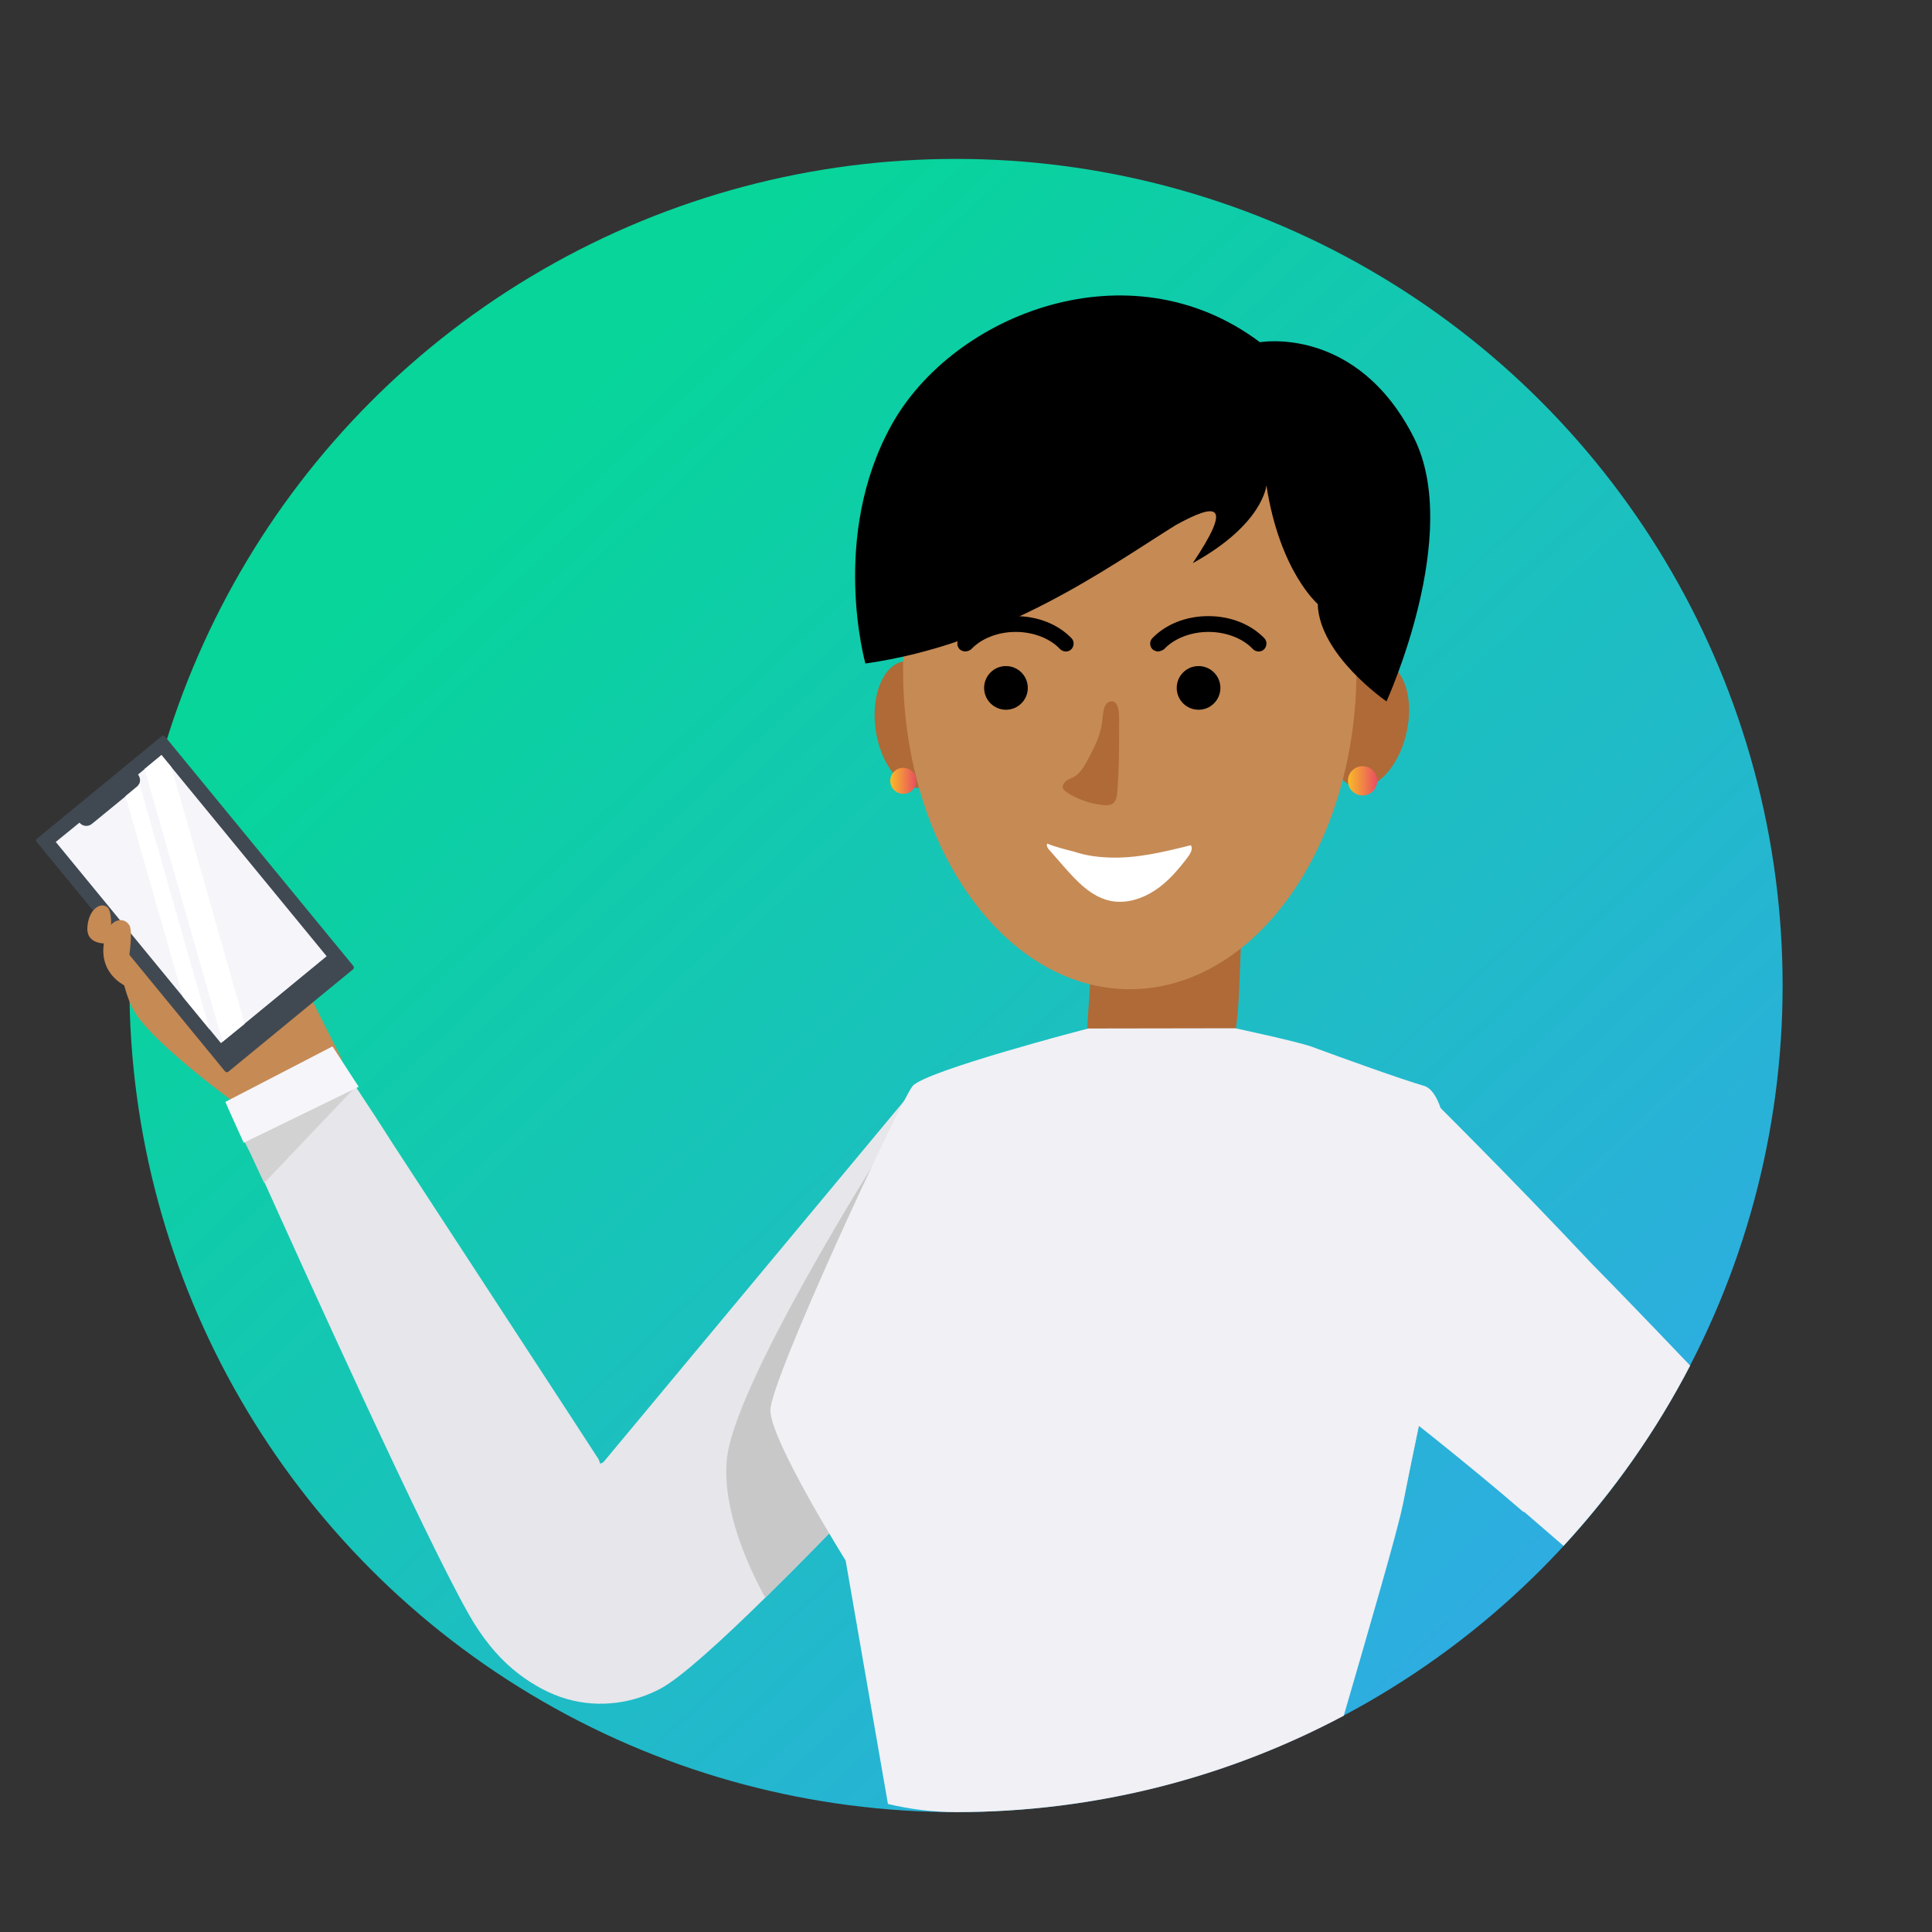
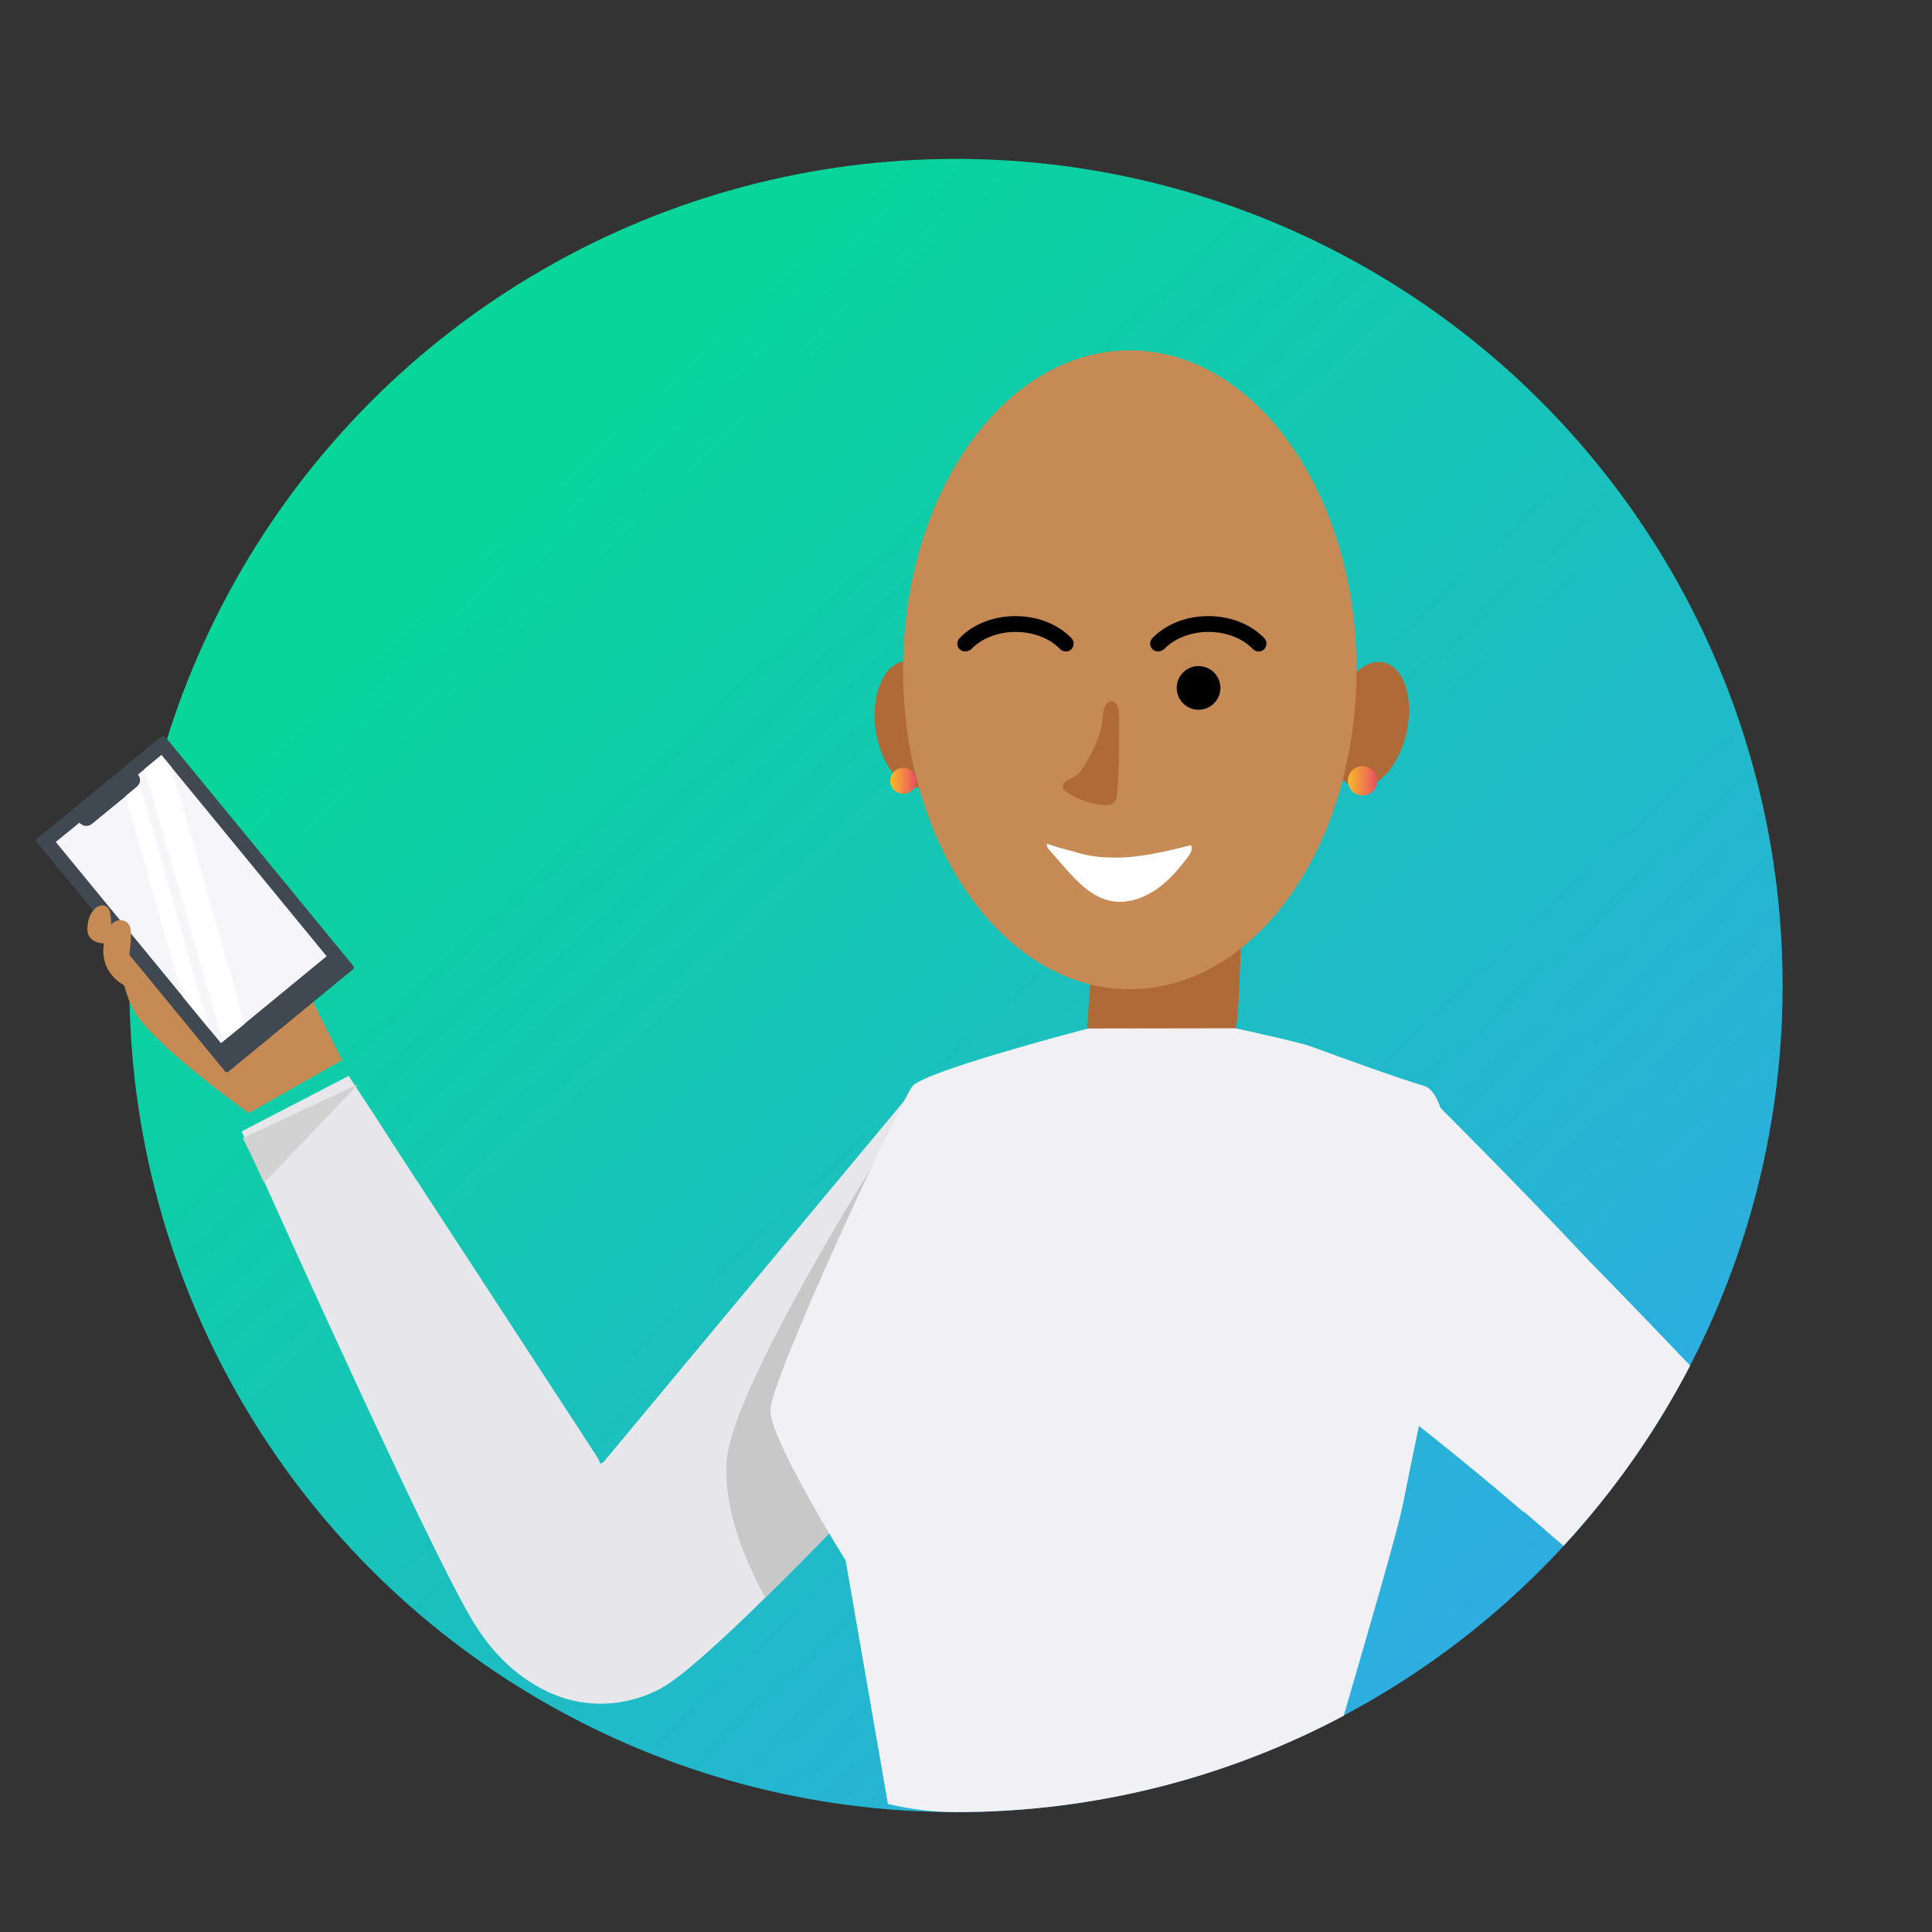
<svg xmlns="http://www.w3.org/2000/svg" version="1.2" baseProfile="tiny" id="Layer_1" x="0px" y="0px" viewBox="0 0 831.6 831.6" overflow="visible" xml:space="preserve">
  <rect x="0" y="0" width="831.6" height="831.6" fill="#333333" stroke="none" />
  <linearGradient id="SVGID_1_" gradientUnits="userSpaceOnUse" x1="663.235" y1="692.914" x2="208.569" y2="207.581">
    <stop offset="0" style="stop-color:#2EACE2" />
    <stop offset="1" style="stop-color:#07D59A" />
  </linearGradient>
  <circle fill="url(#SVGID_1_)" cx="411.5" cy="424.2" r="355.8" />
  <path fill="#C68A54" d="M107.1,479.1c0,0-41.7-29.6-49.7-44.5s-9-46.7-5.6-54.5S91,364,95.1,367.3s18.3,20.8,27.3,39.1  c9,18.4,24.9,49.9,24.9,49.9L107.1,479.1z" />
  <g>
    <path fill="#404952" d="M152,417.2l-53.7,44.1c-0.4,0.3-1,0.3-1.4-0.1l-81.1-98.8c-0.3-0.4-0.3-1,0.1-1.4l53.7-44.1   c0.4-0.3,1-0.3,1.4,0.1l81.1,98.8C152.4,416.2,152.4,416.8,152,417.2z" />
-     <path fill="#F5F5FA" d="M69.5,325l71.1,86.6L95.1,449L24,362.4l10.2-8.3c1.3,1.6,3.7,1.9,5.4,0.5l19.3-15.8c0.5-0.4,0.9-1,1.1-1.6   c0.5-1.2,0.3-2.7-0.6-3.8L69.5,325z" />
+     <path fill="#F5F5FA" d="M69.5,325l71.1,86.6L95.1,449L24,362.4l10.2-8.3c1.3,1.6,3.7,1.9,5.4,0.5l19.3-15.8c0.5-0.4,0.9-1,1.1-1.6   c0.5-1.2,0.3-2.7-0.6-3.8L69.5,325" />
    <g>
      <path fill="#FFFFFF" d="M60,337.2l30.2,105.9l-11.5-14L54,342.7l4.8-4C59.4,338.3,59.7,337.8,60,337.2z" />
      <polygon fill="#FFFFFF" points="69.5,325 73.8,330.2 105.3,440.7 95.8,448.4 62.2,331   " />
    </g>
  </g>
  <path fill="#C68A54" d="M47.3,406c0,0-10,1.5-9.7-6.6c0.4-8.1,5.8-11.3,8.6-8.9C49.1,393,47.3,406,47.3,406z" />
  <path fill="#C68A54" d="M53.5,424.2c-0.1-0.3-13-6-7.8-22.3c2.1-6.5,7.7-7.4,10-3.6C58,402.2,53.5,424.2,53.5,424.2z" />
  <g>
    <path fill="#E6E6EB" d="M396.6,618.3c0,0-0.4,0.4-1.1,1.1c-6.1,6.6-37.5,40.3-66.1,68.3c-18.8,18.5-36.4,34.5-45,39.1   c-23.1,12.3-57.8,10-80.8-30.9c-18.6-32.6,56.1-66.5,56.1-66.5l133.1-159.9L396.6,618.3z" />
    <path fill="#C8C8C8" d="M395.5,619.4c-6.1,6.6-37.5,40.3-66.1,68.3c-7.2-13.1-18.3-37.2-16.6-58.9c2.4-31.8,66-132.2,66-132.2   L395.5,619.4z" />
  </g>
  <path fill="#AF6A37" d="M534.7,379c0,0,0,16.1-0.8,33.8c-0.5,12.7-0.7,23.2-2.3,32.2c-3.8,19.3-29.9,36.9-51.9,26.4  c-14.3-6.9-12.4-18.6-10.7-44.4c0.3-4.2,0.3-7.7,0.2-10.9c-0.7-16.5-5.9-20.7-5.9-20.7L534.7,379z" />
  <path fill="#C8C8C8" d="M620.4,563.7c-1.1,8.5-2.7,17.1-4.5,25.6c-3.3,15.5-7.7,36.4-12.2,58.9c-22.5-34.3-4.3-102.4-4.3-102.4  L620.4,563.7z" />
  <path fill="#E8E8E8" d="M451.2,447.4c0,0,1.1,34.1,23.1,38.7c22,4.5,40.7,1.3,51.9-6c11.3-7.3,24.9-32.6,24.9-32.6l-19.4-4.7  c0,0-8.1,28-38.3,29c-28.7,0.9-25.3-28.8-25.3-28.8L451.2,447.4z" />
  <path fill="#E6E6EB" d="M282.5,725.6c-23.1,12.3-57.8,10-80.8-30.9c-18.6-32.6-70-146.1-89.8-190.1c-5-10.9-7.9-17.6-7.9-17.6  l46.1-23.9l7.5,11.5l3.9,5.9l7.7,12l77.6,118.9l10.9,16.8C257.8,628.2,291.1,721.1,282.5,725.6z" />
  <polygon fill="#D2D2D2" points="113.7,509.2 154.1,466.7 104.5,489.9 107.7,496.3 " />
-   <path fill="#F5F5FA" d="M154.4,467.8l-49.5,24.1c-5-10.9-7.9-17.6-7.9-17.6l46.1-23.9L154.4,467.8z" />
  <ellipse transform="matrix(0.99 -0.14 0.14 0.99 -39.787 58.097)" fill="#AF6A37" cx="393.1" cy="311.9" rx="16.3" ry="27.5" />
  <ellipse transform="matrix(0.225 -0.974 0.974 0.225 153.016 816.149)" fill="#AF6A37" cx="589.7" cy="311.9" rx="27.5" ry="16.3" />
  <path fill="#C68A54" d="M583.9,288.3c0,76-43.7,137.5-97.6,137.5s-97.6-61.5-97.6-137.5s43.7-137.5,97.6-137.5  S583.9,212.4,583.9,288.3z" />
  <linearGradient id="SVGID_00000016766984119367350170000004469785086879096457_" gradientUnits="userSpaceOnUse" x1="383.233" y1="336.099" x2="394.368" y2="336.099">
    <stop offset="0" style="stop-color:#F9BB28" />
    <stop offset="1" style="stop-color:#E94E61" />
  </linearGradient>
  <path fill="url(#SVGID_00000016766984119367350170000004469785086879096457_)" d="M394.4,336.1c0,3.1-2.5,5.6-5.6,5.6  s-5.6-2.5-5.6-5.6c0-3.1,2.5-5.6,5.6-5.6S394.4,333,394.4,336.1z" />
-   <path d="M545.1,208.9c0,0-1.2,16.7-31.7,33.5c17.2-25.7,10.7-26.3-7.3-16.4c-29.8,18.6-74.4,51.2-133.6,59.6  c0,0-15.4-54.6,11.2-102.6s102.7-77.8,158.6-35.7c0,0,41.6-7.5,66.2,40.9c21.2,41.7-11.7,113.7-11.7,113.7s-29-19.9-29.6-41.9  C567.2,259.9,550.9,246.2,545.1,208.9z" />
  <g>
    <path d="M415.5,280.4c-0.8,0-1.7-0.3-2.4-0.9c-1.3-1.3-1.4-3.4-0.1-4.8c5.8-6,14.5-9.5,24.1-9.5s18.3,3.5,24.1,9.5   c1.3,1.3,1.2,3.5-0.1,4.8c-1.3,1.3-3.5,1.2-4.8-0.1c-4.3-4.6-11.5-7.4-19.1-7.4c-7.5,0-14.7,2.7-19.2,7.5   C417.3,280,416.4,280.4,415.5,280.4z" />
  </g>
  <g>
    <path d="M498.5,280.4c-0.8,0-1.7-0.3-2.4-0.9c-1.3-1.3-1.4-3.4-0.1-4.8c5.8-6,14.5-9.5,24.1-9.5s18.3,3.5,24.1,9.5   c1.3,1.3,1.2,3.5-0.1,4.8c-1.3,1.3-3.5,1.2-4.8-0.1c-4.3-4.6-11.5-7.4-19.1-7.4c-7.5,0-14.7,2.7-19.2,7.5   C500.2,280,499.3,280.4,498.5,280.4z" />
  </g>
  <path fill="#AF6A37" d="M474.3,311.6c-0.8,5.3-3.3,10.2-5.8,14.9c-1.6,3.1-3.4,6.3-6.4,8c-1.1,0.6-2.4,0.9-3.3,1.7  c-0.9,0.8-1.7,2.1-1.2,3.2c0.3,0.7,0.9,1.1,1.5,1.6c4.6,3,10,4.9,15.5,5.5c1.7,0.2,3.5,0.2,4.7-0.9c1.2-1.1,1.5-2.9,1.6-4.6  c0.8-9.5,0.8-19.2,0.8-28.8c0-2.5,0.6-10.6-3.4-10.3C474.4,302.2,474.8,308.9,474.3,311.6z" />
  <path fill="#FFFFFF" d="M477.2,369.1c12,0.5,23.8-2.4,35.4-5.3c1,1.6-0.2,3.6-1.3,5.1c-4.1,5.4-8.5,10.6-14.1,14.3  s-12.5,5.9-19.1,4.6c-8.3-1.7-14.5-8.3-20.1-14.7c-2.1-2.4-4.2-4.8-6.3-7.2c-0.8-0.8-1.3-1.7-1-2.8c3.7,1.5,7.8,2.5,11.7,3.5  C467.1,368.2,472.1,368.9,477.2,369.1z" />
  <linearGradient id="SVGID_00000060031445085608561090000003268844186772291757_" gradientUnits="userSpaceOnUse" x1="580.174" y1="336.098" x2="592.819" y2="336.098">
    <stop offset="0" style="stop-color:#F9BB28" />
    <stop offset="1" style="stop-color:#E94E61" />
  </linearGradient>
  <path fill="url(#SVGID_00000060031445085608561090000003268844186772291757_)" d="M592.8,336.1c0,3.5-2.8,6.3-6.3,6.3  s-6.3-2.8-6.3-6.3c0-3.5,2.8-6.3,6.3-6.3C590,329.7,592.8,332.6,592.8,336.1z" />
  <g>
-     <circle cx="433" cy="296.1" r="9.4" />
    <circle cx="515.9" cy="296.1" r="9.4" />
  </g>
  <g>
    <g>
      <linearGradient id="SVGID_00000165198617386832793120000012222100059020042652_" gradientUnits="userSpaceOnUse" x1="-1310.621" y1="266.134" x2="-1334.983" y2="218.468">
        <stop offset="0" style="stop-color:#F8BA28" />
        <stop offset="1" style="stop-color:#E84E61" />
      </linearGradient>
      <path fill="url(#SVGID_00000165198617386832793120000012222100059020042652_)" d="M-1310,243.6c-13.3,0-24.2,10.8-24.2,24.2    s10.8,24.2,24.2,24.2c13.4,0,24.2-10.8,24.2-24.2c0-8.3-4.2-15.7-10.7-20.1l2.3-3l-9.7-0.3l2.8,9.3l2.1-2.8c5,3.2,8.4,8.6,9,14.8    c-1.1,0.1-1.9,0.9-1.9,2s0.9,1.9,1.9,2c-0.9,9.5-8.5,17.1-18.1,18.1c-0.1-1.1-0.9-1.9-2-1.9s-1.9,0.9-2,1.9    c-9.5-0.9-17.1-8.5-18.1-18.1c1.1-0.1,1.9-0.9,1.9-2c0-1.1-0.9-1.9-1.9-2c1-10.2,9.6-18.1,20-18.1c1.1,0,2-0.9,2-2    C-1307.9,244.5-1308.8,243.6-1310,243.6C-1309.9,243.6-1310,243.6-1310,243.6z" />
    </g>
    <linearGradient id="SVGID_00000008113512447612223180000017467092358725379754_" gradientUnits="userSpaceOnUse" x1="-1312.722" y1="267.208" x2="-1337.085" y2="219.542">
      <stop offset="0" style="stop-color:#F8BA28" />
      <stop offset="1" style="stop-color:#E84E61" />
    </linearGradient>
    <path fill="url(#SVGID_00000008113512447612223180000017467092358725379754_)" d="M-1310,253.6c-1.1,0-2,0.9-2,2v11.1l-7.3,5.4   c-0.9,0.7-1.1,1.9-0.4,2.8c0.7,0.9,1.9,1.1,2.8,0.4l8.1-6c0.5-0.4,0.8-1,0.8-1.6v-12.1C-1308,254.5-1308.8,253.6-1310,253.6   L-1310,253.6z" />
  </g>
  <linearGradient id="SVGID_00000168820720830286984050000007227883814224920243_" gradientUnits="userSpaceOnUse" x1="-1286.204" y1="214.508" x2="-1213.116" y2="353.267">
    <stop offset="8.073434e-08" style="stop-color:#2EACE2" />
    <stop offset="1" style="stop-color:#07D59A" />
  </linearGradient>
  <path fill="url(#SVGID_00000168820720830286984050000007227883814224920243_)" d="M-1196.3,400.4c7.3,0,9.4-3.8,9.4-8.5v-49.4  c0-4.7-3.8-8.5-8.5-8.5h-84v-24.5h50.4c4.2,0,7.7-3.1,8.5-7.1c0.1-0.3,0.2-0.8,0.2-1.3v-51.4h17.1c3.4,0,6.6-2,7.9-5.3  c1.3-3.2,0.6-6.9-1.8-9.3l-24.9-24.8c-1.3-1.7-3.2-2.9-5.3-3.2h-2.8c-2.1,0.3-4.1,1.5-5.4,3.2l-24.9,24.8c-2.4,2.5-3.2,6.2-1.8,9.3  c1.3,3.2,4.4,5.3,7.9,5.3h17v42.7h-50.4c-4.7,0-8.5,3.8-8.5,8.5v41.6c0,4.7,3.8,8.5,8.5,8.5h83.9v41.8  C-1204.1,392.7-1203.6,400.4-1196.3,400.4z" />
  <g>
    <linearGradient id="SVGID_00000126299120973288102130000017077394474098803348_" gradientUnits="userSpaceOnUse" x1="-1164.026" y1="321.152" x2="-1185.21" y2="287.256">
      <stop offset="0" style="stop-color:#F8BA28" />
      <stop offset="1" style="stop-color:#E84E61" />
    </linearGradient>
    <path fill="url(#SVGID_00000126299120973288102130000017077394474098803348_)" d="M-1187.7,291.3c-4,0-7.2,3.2-7.2,7.2v21.6   c0,4,3.2,7.2,7.2,7.2l0.8,3.8c0.4,1.7,2.5,2.6,3.9,1.4l6.5-5.1h21.3c4,0,7.2-3.2,7.2-7.2v-21.6c0-4-3.2-7.2-7.2-7.2L-1187.7,291.3   L-1187.7,291.3z M-1157,309.3c0,2-1.6,3.6-3.6,3.6s-3.6-1.6-3.6-3.6s1.6-3.6,3.6-3.6S-1157,307.3-1157,309.3z M-1167.8,309.3   c0,2-1.6,3.6-3.6,3.6c-2,0-3.6-1.6-3.6-3.6s1.6-3.6,3.6-3.6C-1169.4,305.7-1167.8,307.3-1167.8,309.3z M-1178.6,309.3   c0,2-1.6,3.6-3.6,3.6s-3.6-1.6-3.6-3.6s1.6-3.6,3.6-3.6S-1178.6,307.3-1178.6,309.3z" />
  </g>
  <g>
    <linearGradient id="SVGID_00000102533129572519743160000017226518502041989505_" gradientUnits="userSpaceOnUse" x1="-1309.702" y1="350.614" x2="-1238.733" y2="448.063">
      <stop offset="0" style="stop-color:#F8BA28" />
      <stop offset="1" style="stop-color:#E84E61" />
    </linearGradient>
    <path fill="url(#SVGID_00000102533129572519743160000017226518502041989505_)" d="M-1310.2,355.1c-1.8,0-3.3,1.5-3.3,3.3v4.9v24.6   c0,1.8,1.5,3.3,3.3,3.3h3.3v-0.8c0-1.3,1.1-2.5,2.5-2.5c1.3,0,2.5,1.1,2.5,2.5v0.8h19.6v-0.8c0-1.3,1.1-2.5,2.5-2.5   s2.5,1.1,2.5,2.5v0.8h3.3c1.8,0,3.3-1.5,3.3-3.3v-26.2c0-1.8-1.5-3.3-3.3-3.3h-24.3l-1-1.7c-0.6-1-1.7-1.6-2.8-1.6L-1310.2,355.1   L-1310.2,355.1z M-1300.3,364.9c1.5,0,2.1,1.1,2.1,1.1c1.4,0,2.1,1.5,2.1,3.4c0,0.9-0.3,1.6-0.3,1.6c0.1,0.1,0.4,0.4,0.3,0.9   c-0.1,0.9-0.5,1.2-0.7,1.2c-0.1,0.9-0.9,2-1.3,2.2v1.5c0.6,2,3.6,1,4.5,4.6h-13.2c0.9-3.6,3.9-2.6,4.5-4.6v-1.5   c-0.3-0.1-1.2-1.3-1.3-2.2c-0.3,0-0.6-0.3-0.7-1.2c-0.1-0.5,0.2-0.8,0.3-0.9c0,0-0.3-0.8-0.3-1.6   C-1304.4,366.9-1303.2,364.9-1300.3,364.9z M-1288.9,369.8h9.8c0.9,0,1.6,0.7,1.6,1.6c0,0.9-0.7,1.6-1.6,1.6h-9.8   c-0.9,0-1.6-0.7-1.6-1.6C-1290.5,370.5-1289.8,369.8-1288.9,369.8z M-1288.9,376.4h9.8c0.9,0,1.6,0.7,1.6,1.6   c0,0.9-0.7,1.6-1.6,1.6h-9.8c-0.9,0-1.6-0.7-1.6-1.6C-1290.5,377.1-1289.8,376.4-1288.9,376.4z" />
  </g>
  <g>
    <linearGradient id="SVGID_00000181083635944968012070000005967169594970132382_" gradientUnits="userSpaceOnUse" x1="-1086.892" y1="192.863" x2="-993.927" y2="327.503">
      <stop offset="0" style="stop-color:#2EACE2" />
      <stop offset="1" style="stop-color:#07D59A" />
    </linearGradient>
    <path fill="url(#SVGID_00000181083635944968012070000005967169594970132382_)" d="M-1035.4,168.3c29.6-0.7,37.9,18.7,37.9,35.3   c0,8.3-3.3,15.2-3.3,15.2c1.3,0.8,3.6,3.5,3,8.2c-1,8.8-4.6,11-6.8,11.2c-0.8,8.2-9,18.7-11.8,20.2v13.7   c5.4,17.6,30.9,10.2,40.4,37.9c0.8,2.3-0.5,4.8-2.8,5.5c0,0-20.9,17.1-56.6,17.1s-56.6-17.1-56.6-17.1c-2.3-0.7-3.6-3.2-2.8-5.5   c9.6-27.7,35-20.2,40.4-37.9v-13.7c-2.9-1.5-11-12-11.8-20.2c-2.2-0.2-5.8-2.4-6.8-11.2c-0.6-4.7,1.6-7.4,3-8.2   c0,0-3.3-7.6-3.3-15.2C-1073.3,181.2-1062.2,169-1035.4,168.3z" />
    <linearGradient id="SVGID_00000181068991351102950690000013910256241431124927_" gradientUnits="userSpaceOnUse" x1="-1008.603" y1="244.31" x2="-1050.448" y2="195.187">
      <stop offset="8.073434e-08" style="stop-color:#F8BA28" />
      <stop offset="1" style="stop-color:#E84E61" />
    </linearGradient>
    <path fill="url(#SVGID_00000181068991351102950690000013910256241431124927_)" d="M-1076.3,242.8c1,0,3.7-0.4,5.9-1.1   c1.8-3.9,0.1-8.2,0-13.2c-0.1-5.7-2.3-10.2-2.3-10.2c-1.7-0.4-3.5-0.8-3.9-1.1v-20.3c0-8.8,3.7-16.8,10.1-22.8   c6.4-6,15-9.7,24.7-9.7h12.7c9.7,0,18.3,3.7,24.7,9.7c6.2,5.8,10.1,14,10.1,22.8v20.3c-0.4,0.3-2.3,0.7-4.1,1.1c0,0-2.5,3.7-2.6,9   c-0.1,8.9,0.3,14.1,0.3,14.1c0.7,0.3,1.3,0.5,1.6,0.7c-0.5,1.4-5.7,6-9.6,8.3c-8.1,4.7-16.6,5.3-22.8,4.9c-0.5,0-1.3,1.8-1.3,2.4   c0,0.6,0.3,1.1,0.9,1.1c7.1,0.4,17.5-0.9,25.7-6c5.5-3.5,7.7-5.5,11.8-10.4c0.1,0,5.5-1,5.5-2.9l2.3-19.7c0-1.2-1.8-2.3-3.5-2.9   v-20c0-10.1-4.3-19.3-11.5-25.9c-7.2-6.6-16.8-10.7-27.5-10.7h-12.7c-10.7,0-20.5,4.1-27.5,10.7c-7.2,6.6-11.5,15.8-11.5,25.9v20   c-1.7,0.6-3.5,1.6-3.5,2.9l2.3,19.7C-1082,241.4-1078.1,242.8-1076.3,242.8z" />
  </g>
  <path fill="#F0F0F5" d="M382.2,776.5c9.7,2.3,19.5,3.5,29.3,3.5c60.3,0,117.1-15,166.9-41.5c11.1-38.2,23.1-79.3,25.3-90.3  c4.4-22.5,8.9-43.4,12.2-58.9c1.8-8.5,3.4-17.1,4.5-25.6c7.2-48.2,4.5-92.6-7.4-96.3c-9.7-2.8-34.4-11.7-48.5-16.9  c-6.1-2.2-32.8-7.9-32.8-7.9l-63.3,0.1c0,0-70.2,18.2-75.6,24.8c-5.4,6.6-61.2,126.4-61.2,139.5c0,13,32.4,64.7,32.4,64.7  L382.2,776.5z" />
  <path fill="#F0F0F5" d="M655.6,650.7c0.1,0.1,0.3,0.1,0.5,0.1l16.9,14.6c21.4-23.2,39.8-49.3,54.5-77.6  c-16.3-17.1-32.6-34-42.2-43.7c-36.6-39-71.8-73.7-71.8-73.7c-20.5,83.9-15.5,133.3-15.5,133.3S630.2,628.7,655.6,650.7z" />
</svg>